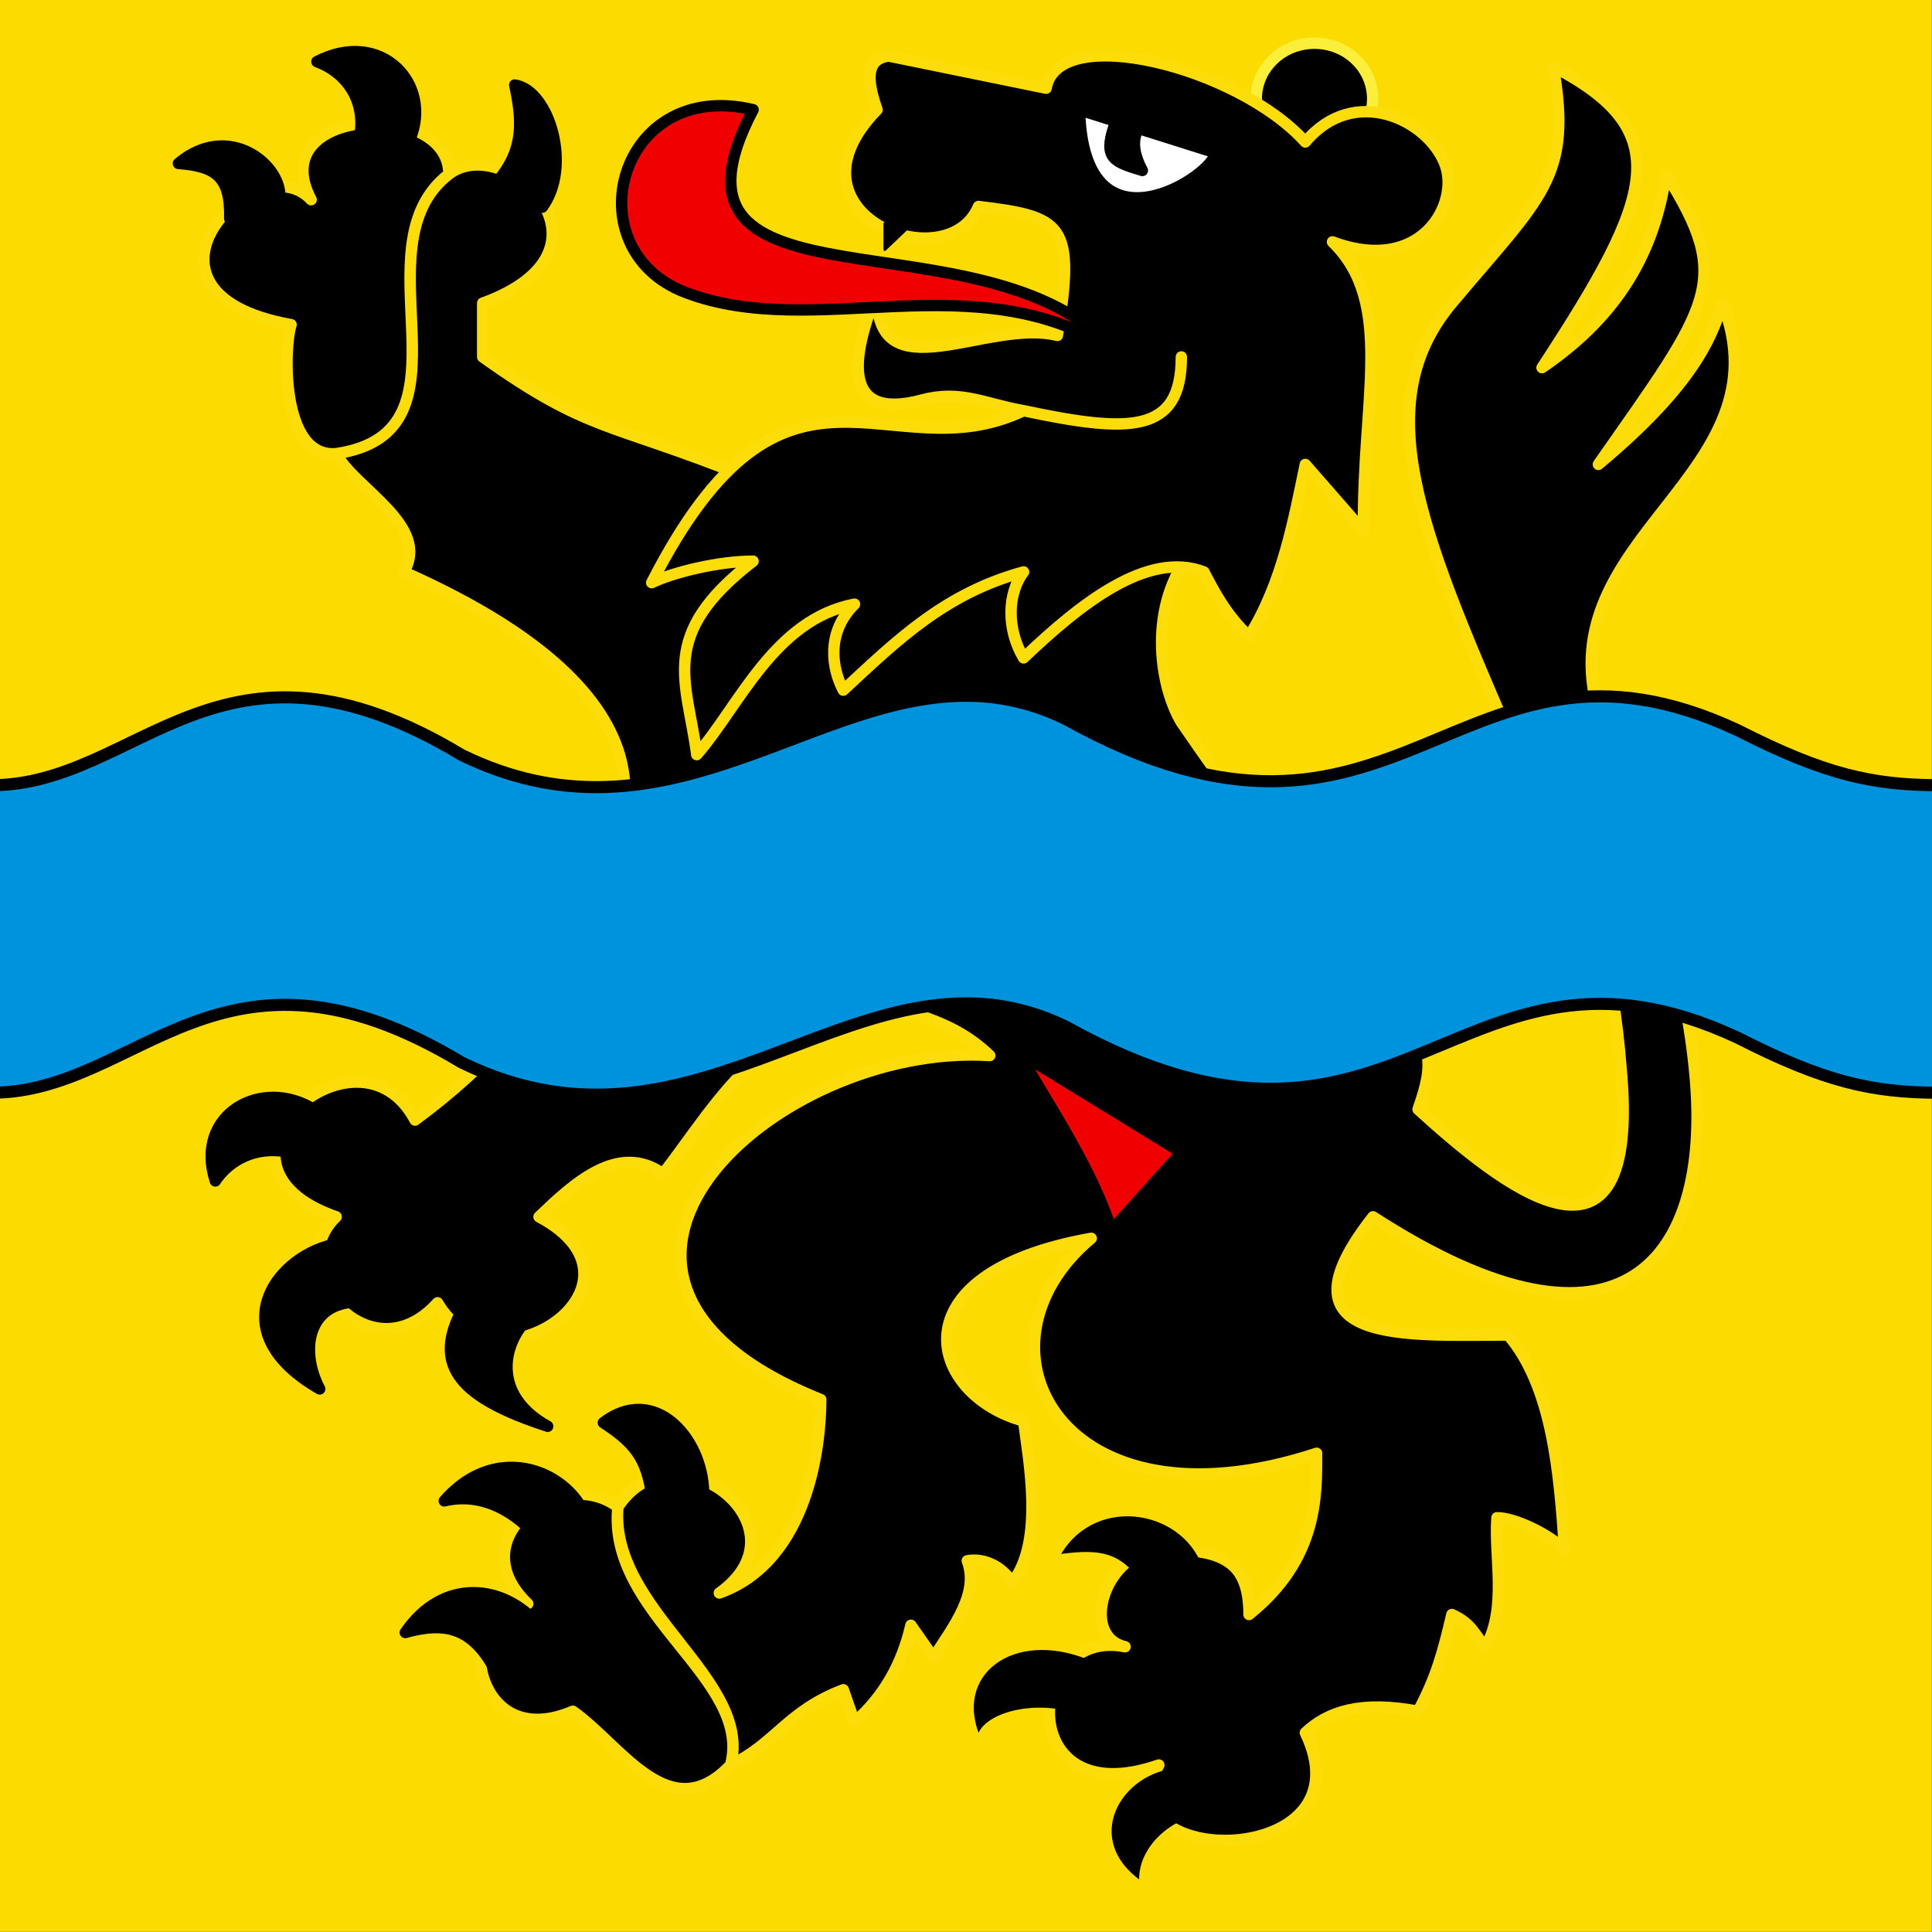
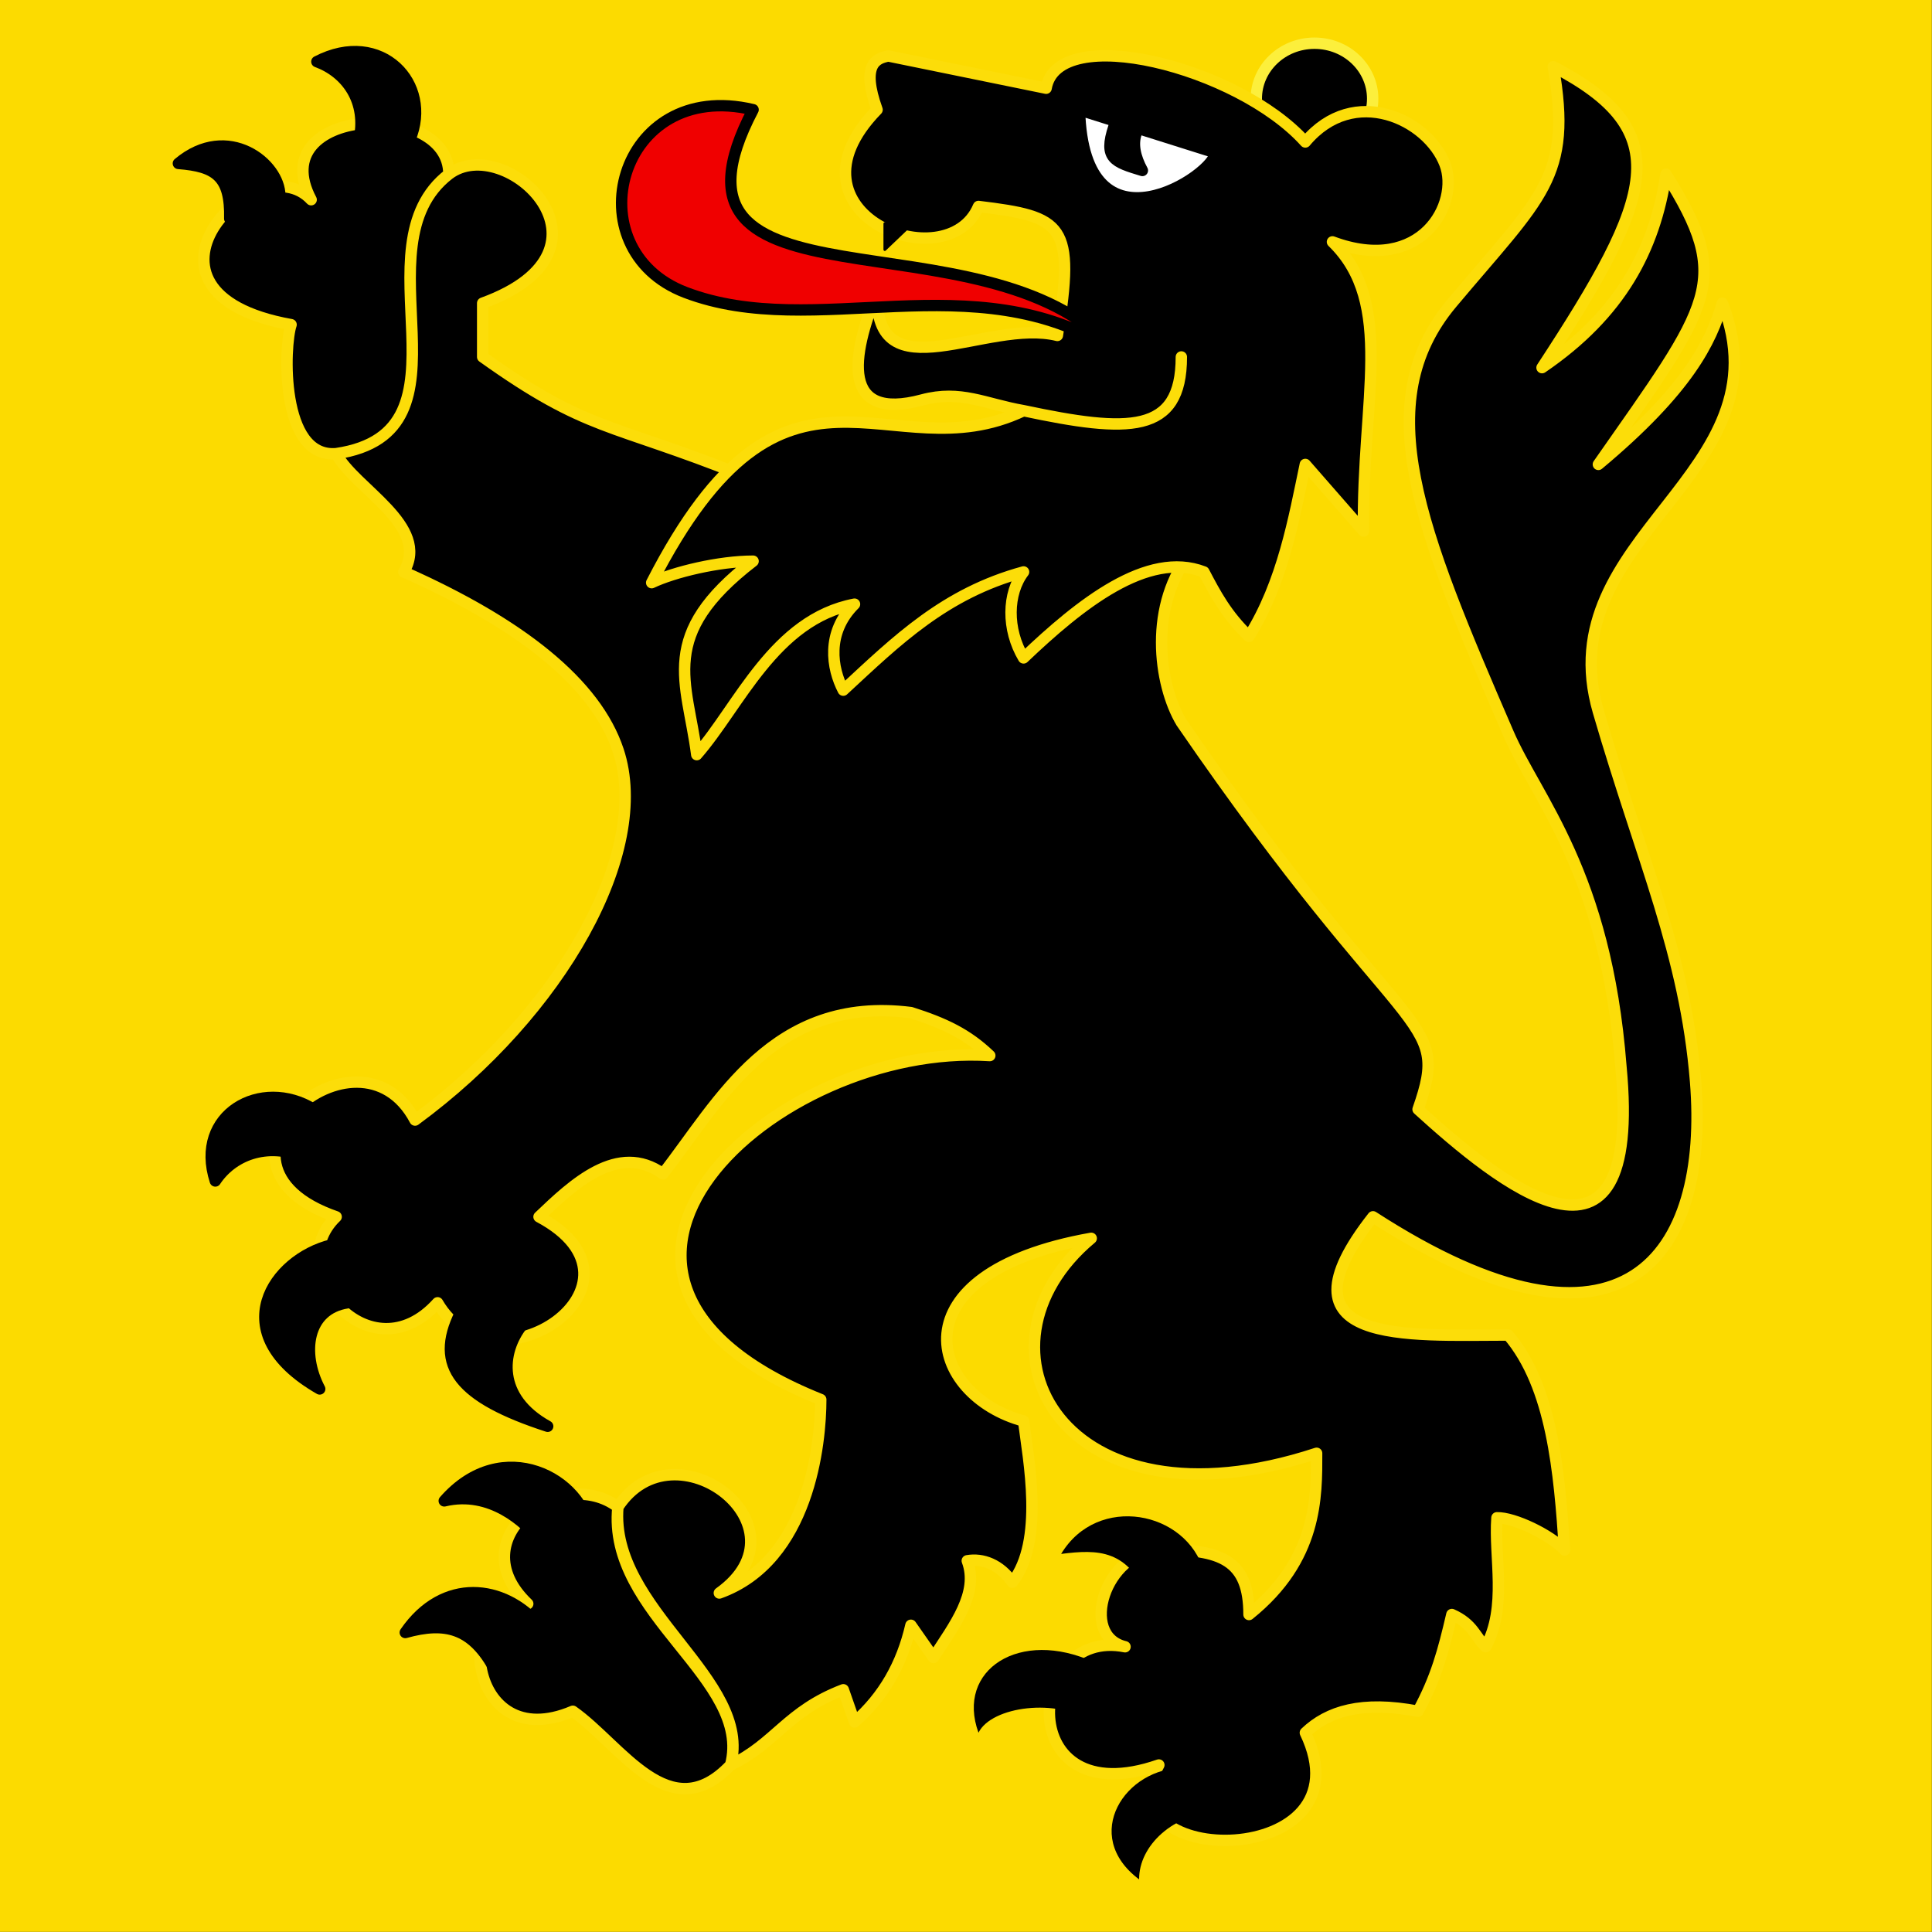
<svg xmlns="http://www.w3.org/2000/svg" xmlns:ns1="http://vectornator.io" height="100%" stroke-miterlimit="10" style="fill-rule:nonzero;clip-rule:evenodd;stroke-linecap:round;stroke-linejoin:round;" version="1.1" viewBox="0 0 300.025 300" width="100%" xml:space="preserve">
  <rect x="0" y="0" width="300.025" height="300" fill="#333333" stroke="none" />
  <defs />
  <clipPath id="ArtboardFrame">
    <rect height="300" width="300.025" x="0" y="0" />
  </clipPath>
  <g clip-path="url(#ArtboardFrame)" id="Untitled" ns1:layerName="Untitled">
    <g opacity="1" ns1:layerName="g">
      <path d="M3.66211e-06 1.98364e-07L3.66211e-06 300L300 300L300 1.98364e-07L3.66211e-06 1.98364e-07Z" fill="#fcdb00" fill-rule="nonzero" opacity="1" stroke="none" ns1:layerName="path" />
      <g opacity="1" ns1:layerName="g">
        <g opacity="1" ns1:layerName="g">
          <g opacity="1" ns1:layerName="g">
            <path d="M241.215 10.357C244.205 27.595 239.464 30.387 225.464 47.079C212.433 62.614 220.493 82.139 234.214 113.847C238.65 124.098 249.356 135.405 251.715 165.592C255.215 202.315 232.408 183.346 220.213 172.269C225.464 157.246 218.479 163.161 183.461 112.178C179.93 106.292 178.211 93.817 185.211 85.471C172.961 82.132 128.399 78.891 115.207 73.786C94.64 65.56 91.304 67.1 74.955 55.425L74.955 47.079C97.93 38.718 78.455 20.372 69.704 27.049C69.763 15.24 40.667 16.558 48.32 31.013C39.955 22.018 17.201 45.41 45.203 50.417C44.087 53.672 43.453 71.181 52.203 70.448C74.954 67.109 54.986 38.333 69.704 27.049C55.035 38.381 74.954 67.109 52.203 70.448C55.081 75.894 66.97 81.659 62.704 88.809C80.859 96.868 92.531 106.114 95.998 116.541C101.207 132.208 87.206 157.246 64.454 173.938C55.559 157.146 28.449 180.733 52.203 188.961C43.453 197.307 57.453 213.999 67.954 202.315C76.705 217.338 103.142 199.33 83.705 188.961C88.955 183.954 95.956 177.277 102.956 182.284C111.635 171.19 120.008 154.536 141.458 157.246C146.709 158.916 150.209 160.585 153.709 163.923C120.399 161.765 79.951 198.36 127.458 217.338C127.458 224.014 125.707 242.376 111.707 247.383C126.166 237.04 104.706 220.676 95.956 234.03C87.205 227.353 71.111 238.709 81.955 249.052C70.234 247.646 72.305 272.833 88.955 265.744C96.507 271.05 104.014 284.091 113.457 274.09C116.957 260.737 94.605 250.011 95.956 234.03C94.206 250.722 116.957 260.737 113.457 274.09C120.457 270.752 122.207 265.744 130.958 262.406L132.708 267.414C137.203 263.481 140.072 258.441 141.458 252.391L144.959 257.398C148.219 252.391 152.084 247.383 150.209 242.376C152.585 241.955 155.291 242.945 157.209 245.714C162.225 239.332 159.711 226.677 158.959 220.676C144.267 216.711 138.436 197.8 169.46 192.3C149.301 209.123 164.857 238.692 204.462 225.684C204.462 232.36 204.649 242.145 193.961 250.722C193.961 242.376 189.751 240.461 179.961 240.706C171.676 240.914 167.481 254.005 174.71 255.729C159.188 252.603 157.219 282.002 179.961 274.09C170.919 290.35 212.999 290.573 202.712 269.083C206.212 265.744 211.462 264.075 220.213 265.744C223.066 260.475 224.13 256.414 225.463 250.722C228.802 252.192 229.155 254.29 230.714 255.729C234.108 249.609 232.003 241.819 232.464 235.699C235.101 235.629 240.754 238.332 242.964 240.706C242.165 228.575 241.033 215.316 234.214 207.322C218.463 207.322 197.462 208.992 213.213 188.961C252.299 214.256 265.5 194.944 263.309 167.939C261.7 148.104 254.954 133.687 248.215 110.509C240.265 83.164 277.966 73.786 267.466 47.079C265.743 53.008 262.215 60.433 248.215 72.117C265.716 47.079 269.216 43.741 258.715 27.049C256.965 38.733 251.715 48.748 239.464 57.094C256.965 30.387 260.465 20.372 241.214 10.357L241.215 10.357Z" fill="#000000" fill-rule="evenodd" opacity="1" stroke="#fcdd09" stroke-linecap="butt" stroke-linejoin="miter" stroke-width="1.766" ns1:layerName="path" />
            <g opacity="1" ns1:layerName="g">
              <path d="M186.961 244.045C184.299 234.594 170.419 231.925 164.789 241.311C170.533 240.59 175.233 240.548 178.405 248.47L186.961 244.045Z" fill="#000000" fill-rule="evenodd" opacity="1" stroke="none" ns1:layerName="path" />
              <path d="M169.898 258.133C158.393 252.825 148.389 259.307 151.952 269.076C153.97 264.95 164.257 263.655 169.453 267.406L169.898 258.133Z" fill="#000000" fill-rule="evenodd" opacity="1" stroke="none" ns1:layerName="path" />
              <path d="M183.934 274.541C174.719 274.409 167.783 285.049 176.897 291.852C176.839 286.681 182.203 281.455 189.433 281.381L183.934 274.541Z" fill="#000000" fill-rule="evenodd" opacity="1" stroke="none" ns1:layerName="path" />
            </g>
            <g opacity="1" ns1:layerName="g">
              <path d="M91.598 237.986C90.677 229.626 78.026 222.731 68.989 233.074C76.218 231.35 81.641 236.521 83.705 239.046L91.598 237.986Z" fill="#000000" fill-rule="evenodd" opacity="1" stroke="#000000" stroke-linecap="butt" stroke-linejoin="miter" stroke-width="1.766" ns1:layerName="path" />
              <path d="M83.705 252.391C78.227 245.994 68.844 244.916 62.937 253.516C69.275 251.739 73.166 252.951 76.505 258.635L83.705 252.391Z" fill="#000000" fill-rule="evenodd" opacity="1" stroke="#000000" stroke-linecap="butt" stroke-linejoin="miter" stroke-width="1.766" ns1:layerName="path" />
              <path d="M71.455 203.984C67.399 212.111 71.365 217.043 85.05 221.492C77.08 217.08 77.702 209.997 81.162 205.658L71.455 203.984Z" fill="#000000" fill-rule="evenodd" opacity="1" stroke="#000000" stroke-linecap="butt" stroke-linejoin="miter" stroke-width="1.766" ns1:layerName="path" />
              <path d="M48.703 172.269C40.562 167.182 30.089 173.091 33.437 183.395C35.989 179.548 41.296 177.124 47.529 179.789L48.703 172.269Z" fill="#000000" fill-rule="evenodd" opacity="1" stroke="#000000" stroke-linecap="butt" stroke-linejoin="miter" stroke-width="1.766" ns1:layerName="path" />
              <path d="M51.468 193.334C42.537 195.5 34.397 206.939 49.649 215.693C46.729 210.136 47.62 203.294 53.947 202.311L51.468 193.334Z" fill="#000000" fill-rule="evenodd" opacity="1" stroke="#000000" stroke-linecap="butt" stroke-linejoin="miter" stroke-width="1.766" ns1:layerName="path" />
-               <path d="M109.274 231.843C109.146 223.244 101.565 214.907 93.696 220.93C98.376 223.995 100.463 226.357 101.21 232.362L109.274 231.843Z" fill="#000000" fill-rule="evenodd" opacity="1" stroke="#000000" stroke-linecap="butt" stroke-linejoin="miter" stroke-width="1.766" ns1:layerName="path" />
-               <path d="M84.213 32.173C88.876 25.876 85.293 13.98 79.933 13.201C81.052 18.51 81.46 22.922 77.611 27.728L84.213 32.173Z" fill="#000000" fill-rule="evenodd" opacity="1" stroke="#000000" stroke-linecap="butt" stroke-linejoin="miter" stroke-width="1.766" ns1:layerName="path" />
              <path d="M63.667 21.64C67.281 13.021 59.133 4.403 49.208 9.573C53.667 11.197 57.209 15.678 55.706 22.033L63.667 21.64Z" fill="#000000" fill-rule="evenodd" opacity="1" stroke="#000000" stroke-linecap="butt" stroke-linejoin="miter" stroke-width="1.766" ns1:layerName="path" />
              <path d="M43.453 30.387C43.453 25.38 35.356 18.94 27.702 25.38C33.549 25.836 35.822 27.441 35.677 33.955L43.453 30.387Z" fill="#000000" fill-rule="evenodd" opacity="1" stroke="#000000" stroke-linecap="butt" stroke-linejoin="miter" stroke-width="1.766" ns1:layerName="path" />
            </g>
-             <path d="M158.155 163.439C163.436 172.507 169.455 181.375 172.614 191.021L183.458 178.954L158.155 163.439Z" fill="#f00000" fill-rule="evenodd" opacity="1" stroke="#000000" stroke-linecap="butt" stroke-linejoin="miter" stroke-width="1.766" ns1:layerName="path" />
            <path d="M195.093 15.329C195.093 10.569 199.139 6.71 204.13 6.71C209.121 6.71 213.166 10.569 213.166 15.329C213.166 20.09 209.121 23.948 204.13 23.948C199.139 23.948 195.093 20.09 195.093 15.329Z" fill="#000000" fill-rule="evenodd" opacity="1" stroke="#fcef3c" stroke-linecap="butt" stroke-linejoin="miter" stroke-width="1.766" ns1:layerName="circle" />
            <path d="M211.743 82.466C211.456 62.109 216.707 47.086 206.921 37.561C220.78 42.733 226.723 31.593 224.394 25.494C221.758 18.588 210.29 13.005 202.705 22.047C192.205 10.362 164.261 3.358 162.453 13.701L137.952 8.693C136.084 9.06 133.661 9.944 136.202 17.039C120.508 33.161 147.089 43.639 151.952 32.062C165.179 33.667 166.99 34.778 164.203 52.092C153.242 49.375 135.731 61.459 136.202 45.415C132.171 55.257 130.534 65.499 143.202 62.107C149.21 60.498 152.928 62.726 158.953 63.777C175.219 67.224 183.454 67.498 183.454 55.431C183.454 67.498 175.219 67.224 158.953 63.777C137.952 73.792 122.098 49.659 101.2 90.484C104.7 88.815 111.7 87.145 116.95 87.145C102.02 98.638 106.707 105.699 108.2 117.191C114.761 109.697 120.208 96.206 132.701 93.822C128.224 98.273 129.201 103.837 130.951 107.176C139.315 99.426 146.702 92.153 158.953 88.815C156.417 92.153 156.298 97.717 158.953 102.168C167.703 93.822 178.201 85.426 186.955 88.815C188.705 92.153 190.455 95.491 193.955 98.83C199.205 90.484 200.955 80.469 202.705 72.123L211.743 82.466Z" fill="#000000" fill-rule="evenodd" opacity="1" stroke="#fcdd09" stroke-linecap="butt" stroke-linejoin="miter" stroke-width="1.766" ns1:layerName="path" />
            <g opacity="1" ns1:layerName="g">
              <path d="M167.64 17.067C168.256 40.86 188.809 27.026 188.717 23.711L167.64 17.067Z" fill="#ffffff" fill-rule="evenodd" opacity="1" stroke="#000000" stroke-linecap="butt" stroke-linejoin="miter" stroke-width="1.766" ns1:layerName="path" />
              <path d="M172.978 19.704C171.333 24.632 173.055 25.155 177.402 26.475C176.229 24.309 175.874 22.393 176.422 20.75L172.978 19.704Z" fill="#000000" fill-rule="evenodd" opacity="1" stroke="#000000" stroke-linecap="butt" stroke-linejoin="miter" stroke-width="1.766" ns1:layerName="path" />
              <path d="M172.873 54.323C152.992 31.913 99.449 50.419 116.95 17.035C95.949 12.028 88.949 38.735 106.45 45.412C126.637 53.114 151.184 40.533 172.873 54.324L172.873 54.323Z" fill="#f00000" fill-rule="evenodd" opacity="1" stroke="#000000" stroke-linecap="butt" stroke-linejoin="miter" stroke-width="1.766" ns1:layerName="path" />
            </g>
          </g>
-           <path d="M148.489 108.078C124.436 109.032 102.203 132.145 71.697 117.245C34.147 94.654 21.63 121.936-1.315 121.936L-1.315 169.692C21.633 169.692 34.147 142.408 71.697 165.001C109.246 183.341 134.278 144.108 165.57 159.458C217.723 188.453 226.068 140.697 269.874 161.164C283.32 168.013 290.735 169.692 301.167 169.692L301.167 121.936C290.736 121.936 283.321 120.257 269.874 113.408C226.068 92.941 217.721 140.697 165.57 111.702C159.703 108.824 154.041 107.858 148.491 108.078L148.489 108.078Z" fill="#0093dd" fill-rule="evenodd" opacity="1" stroke="#000000" stroke-linecap="butt" stroke-linejoin="miter" stroke-width="1.873" ns1:layerName="path" />
        </g>
        <path d="M137.401 34.722L137.401 38.764L141.639 34.722L137.401 34.722Z" fill="#000000" fill-rule="evenodd" opacity="1" stroke="#000000" stroke-linecap="butt" stroke-linejoin="miter" stroke-width="0.414" ns1:layerName="path" />
      </g>
    </g>
  </g>
</svg>